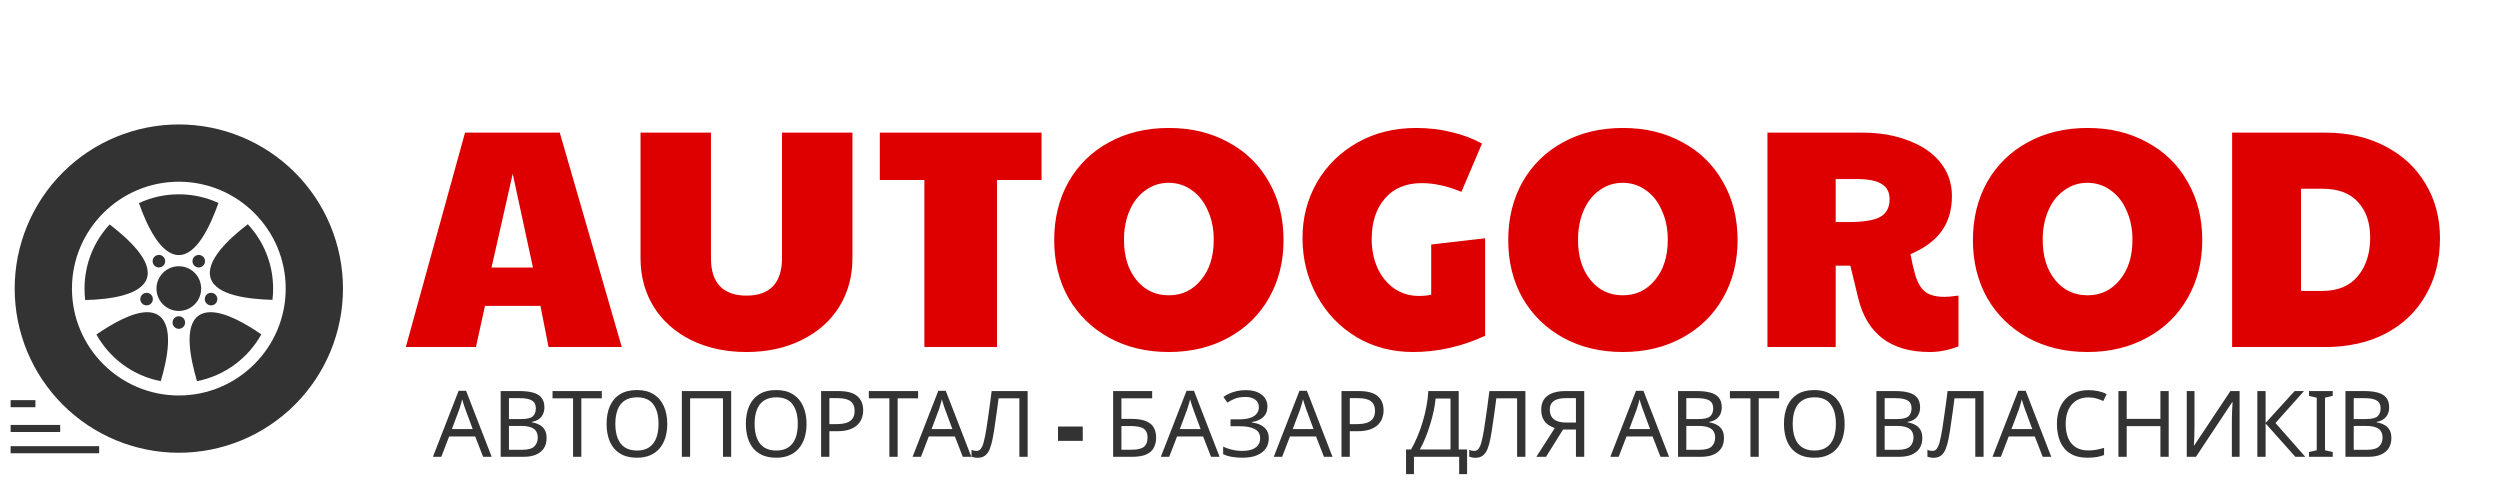
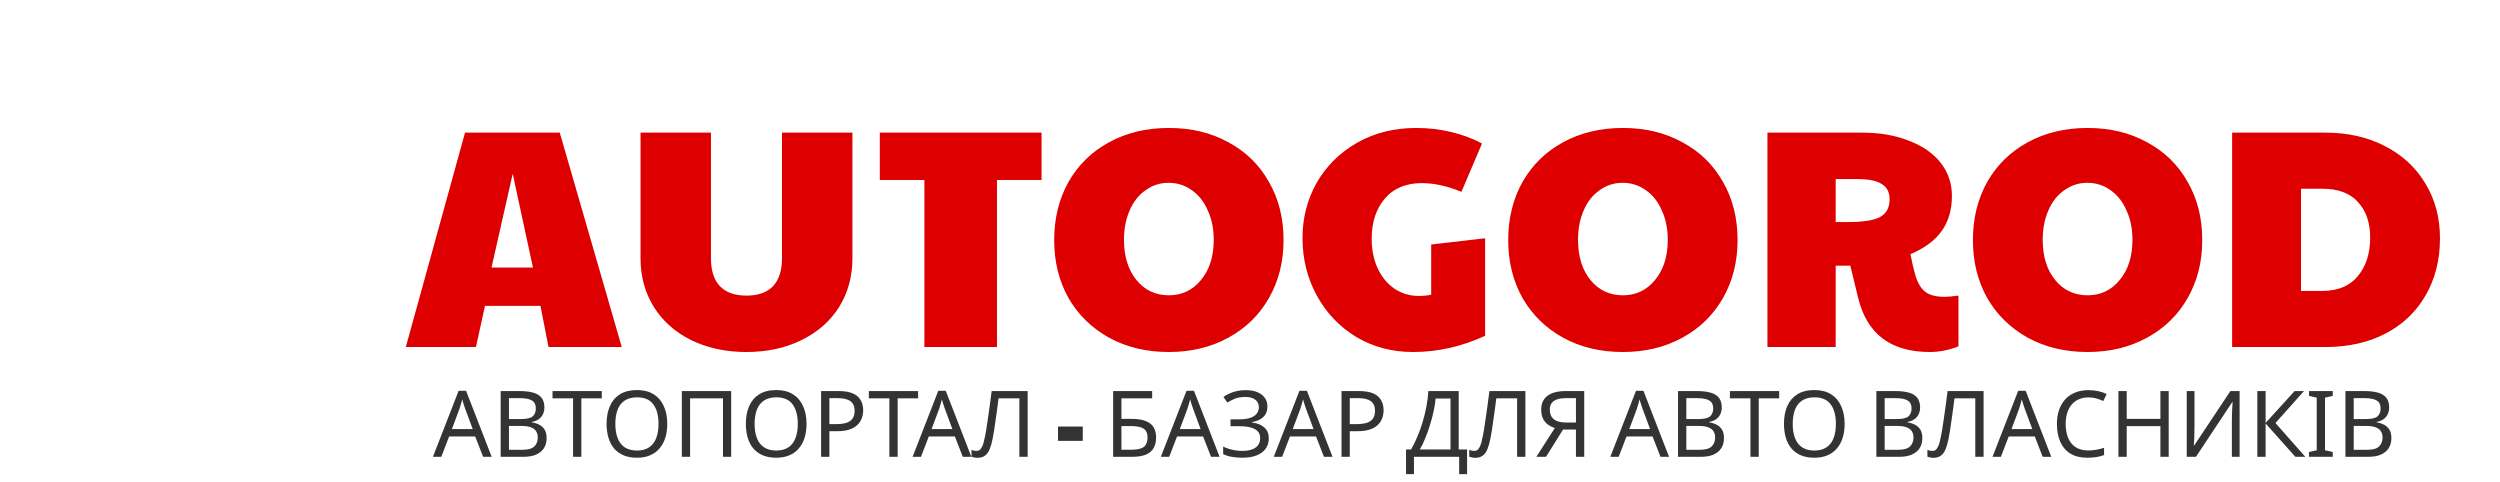
<svg xmlns="http://www.w3.org/2000/svg" width="706" height="136" viewBox="0 0 706 136" fill="none">
  <path d="M131.324 37.456H158.076L175.588 98H154.908L152.62 86.384H136.956L134.404 98H114.604L131.324 37.456ZM150.508 75.56L144.788 49.072L138.804 75.56H150.508ZM210.807 99.408C204.999 99.408 199.807 98.293 195.231 96.064C190.714 93.835 187.194 90.725 184.671 86.736C182.149 82.688 180.887 78.083 180.887 72.92V37.456H200.775V72.92C200.775 76.44 201.626 79.08 203.327 80.84C205.029 82.6 207.522 83.48 210.807 83.48C214.093 83.48 216.586 82.6 218.287 80.84C219.989 79.021 220.839 76.381 220.839 72.92V37.456H240.727V72.92C240.727 78.083 239.466 82.688 236.943 86.736C234.421 90.725 230.871 93.835 226.295 96.064C221.778 98.293 216.615 99.408 210.807 99.408ZM261.042 50.832H248.458V37.456H294.13V50.832H281.546V98H261.042V50.832ZM330.089 99.408C323.753 99.408 318.121 98.059 313.193 95.36C308.323 92.661 304.51 88.936 301.753 84.184C299.054 79.373 297.705 73.917 297.705 67.816C297.705 61.656 299.054 56.171 301.753 51.36C304.51 46.549 308.323 42.824 313.193 40.184C318.121 37.485 323.753 36.136 330.089 36.136C336.425 36.136 342.027 37.485 346.897 40.184C351.825 42.824 355.638 46.549 358.337 51.36C361.094 56.112 362.473 61.597 362.473 67.816C362.473 73.917 361.094 79.373 358.337 84.184C355.638 88.936 351.825 92.661 346.897 95.36C341.969 98.059 336.366 99.408 330.089 99.408ZM330.089 83.392C333.785 83.392 336.806 81.955 339.153 79.08C341.558 76.205 342.761 72.421 342.761 67.728C342.761 64.619 342.203 61.861 341.089 59.456C340.033 56.992 338.537 55.085 336.601 53.736C334.665 52.328 332.465 51.624 330.001 51.624C327.595 51.624 325.425 52.328 323.489 53.736C321.553 55.085 320.057 56.992 319.001 59.456C317.945 61.861 317.417 64.619 317.417 67.728C317.417 72.421 318.59 76.205 320.937 79.08C323.283 81.955 326.334 83.392 330.089 83.392ZM399.068 99.408C393.142 99.408 387.804 98 383.052 95.184C378.3 92.309 374.574 88.408 371.876 83.48C369.177 78.552 367.828 73.125 367.828 67.2C367.828 61.509 369.177 56.288 371.876 51.536C374.633 46.784 378.446 43.029 383.316 40.272C388.185 37.515 393.729 36.136 399.948 36.136C403.35 36.136 406.636 36.517 409.804 37.28C413.03 38.043 415.934 39.128 418.516 40.536L412.708 54.176C408.718 52.533 404.993 51.712 401.532 51.712C397.014 51.712 393.524 53.179 391.059 56.112C388.596 58.987 387.364 62.771 387.364 67.464C387.364 70.515 387.921 73.272 389.036 75.736C390.15 78.141 391.705 80.048 393.7 81.456C395.753 82.864 398.07 83.568 400.652 83.568C402.06 83.568 403.233 83.451 404.172 83.216V69.048L419.396 67.288V94.832C412.766 97.883 405.99 99.408 399.068 99.408ZM458.307 99.408C451.971 99.408 446.339 98.059 441.411 95.36C436.542 92.661 432.729 88.936 429.971 84.184C427.273 79.373 425.923 73.917 425.923 67.816C425.923 61.656 427.273 56.171 429.971 51.36C432.729 46.549 436.542 42.824 441.411 40.184C446.339 37.485 451.971 36.136 458.307 36.136C464.643 36.136 470.246 37.485 475.115 40.184C480.043 42.824 483.857 46.549 486.555 51.36C489.313 56.112 490.691 61.597 490.691 67.816C490.691 73.917 489.313 79.373 486.555 84.184C483.857 88.936 480.043 92.661 475.115 95.36C470.187 98.059 464.585 99.408 458.307 99.408ZM458.307 83.392C462.003 83.392 465.025 81.955 467.371 79.08C469.777 76.205 470.979 72.421 470.979 67.728C470.979 64.619 470.422 61.861 469.307 59.456C468.251 56.992 466.755 55.085 464.819 53.736C462.883 52.328 460.683 51.624 458.219 51.624C455.814 51.624 453.643 52.328 451.707 53.736C449.771 55.085 448.275 56.992 447.219 59.456C446.163 61.861 445.635 64.619 445.635 67.728C445.635 72.421 446.809 76.205 449.155 79.08C451.502 81.955 454.553 83.392 458.307 83.392ZM544.974 99.408C533.945 99.408 527.198 94.304 524.734 84.096L522.534 75.032H518.398V98H499.126V37.456H525.79C530.836 37.456 535.265 38.219 539.078 39.744C542.95 41.211 545.942 43.293 548.054 45.992C550.166 48.691 551.222 51.8 551.222 55.32C551.222 59.251 550.254 62.565 548.318 65.264C546.441 67.904 543.508 70.075 539.518 71.776C539.929 74.005 540.398 76.029 540.926 77.848C541.63 80.077 542.598 81.632 543.83 82.512C545.062 83.392 546.852 83.832 549.198 83.832C550.02 83.832 551.31 83.715 553.07 83.48V97.824C550.313 98.88 547.614 99.408 544.974 99.408ZM521.742 62.712C526.084 62.712 529.134 62.243 530.894 61.304C532.713 60.307 533.622 58.635 533.622 56.288C533.622 54.293 532.889 52.856 531.422 51.976C529.956 51.037 527.638 50.568 524.47 50.568H518.398V62.712H521.742ZM589.534 99.408C583.198 99.408 577.566 98.059 572.638 95.36C567.769 92.661 563.955 88.936 561.198 84.184C558.499 79.373 557.15 73.917 557.15 67.816C557.15 61.656 558.499 56.171 561.198 51.36C563.955 46.549 567.769 42.824 572.638 40.184C577.566 37.485 583.198 36.136 589.534 36.136C595.87 36.136 601.473 37.485 606.342 40.184C611.27 42.824 615.083 46.549 617.782 51.36C620.539 56.112 621.918 61.597 621.918 67.816C621.918 73.917 620.539 79.373 617.782 84.184C615.083 88.936 611.27 92.661 606.342 95.36C601.414 98.059 595.811 99.408 589.534 99.408ZM589.534 83.392C593.23 83.392 596.251 81.955 598.598 79.08C601.003 76.205 602.206 72.421 602.206 67.728C602.206 64.619 601.649 61.861 600.534 59.456C599.478 56.992 597.982 55.085 596.046 53.736C594.11 52.328 591.91 51.624 589.446 51.624C587.041 51.624 584.87 52.328 582.934 53.736C580.998 55.085 579.502 56.992 578.446 59.456C577.39 61.861 576.862 64.619 576.862 67.728C576.862 72.421 578.035 76.205 580.382 79.08C582.729 81.955 585.779 83.392 589.534 83.392ZM630.353 37.456H656.665C663.001 37.456 668.603 38.717 673.473 41.24C678.401 43.763 682.214 47.283 684.913 51.8C687.67 56.317 689.049 61.48 689.049 67.288C689.049 73.389 687.699 78.757 685.001 83.392C682.361 88.027 678.577 91.635 673.649 94.216C668.779 96.739 663.118 98 656.665 98H630.353V37.456ZM655.785 82.16C660.185 82.16 663.529 80.781 665.817 78.024C668.163 75.208 669.337 71.571 669.337 67.112C669.337 62.888 668.193 59.544 665.905 57.08C663.675 54.557 660.302 53.296 655.785 53.296H649.801V82.16H655.785Z" fill="#DE0000" />
  <path d="M136.43 129L134.194 123.254H126.836L124.626 129H122.26L129.514 110.358H131.62L138.848 129H136.43ZM131.412 115.558C131.36 115.419 131.273 115.168 131.152 114.804C131.03 114.44 130.909 114.067 130.788 113.686C130.684 113.287 130.597 112.984 130.528 112.776C130.441 113.123 130.346 113.478 130.242 113.842C130.155 114.189 130.06 114.509 129.956 114.804C129.869 115.099 129.791 115.35 129.722 115.558L127.616 121.174H133.492L131.412 115.558ZM146.691 110.436C148.234 110.436 149.525 110.583 150.565 110.878C151.623 111.173 152.411 111.658 152.931 112.334C153.469 113.01 153.737 113.911 153.737 115.038C153.737 115.766 153.599 116.416 153.321 116.988C153.061 117.543 152.663 118.011 152.125 118.392C151.605 118.756 150.964 119.007 150.201 119.146V119.276C150.981 119.397 151.683 119.623 152.307 119.952C152.949 120.281 153.451 120.749 153.815 121.356C154.179 121.963 154.361 122.751 154.361 123.722C154.361 124.849 154.101 125.811 153.581 126.608C153.061 127.388 152.316 127.986 151.345 128.402C150.392 128.801 149.248 129 147.913 129H141.387V110.436H146.691ZM147.159 118.34C148.754 118.34 149.846 118.089 150.435 117.586C151.025 117.066 151.319 116.303 151.319 115.298C151.319 114.275 150.955 113.547 150.227 113.114C149.517 112.663 148.373 112.438 146.795 112.438H143.727V118.34H147.159ZM143.727 120.29V127.024H147.471C149.118 127.024 150.262 126.703 150.903 126.062C151.545 125.421 151.865 124.58 151.865 123.54C151.865 122.881 151.718 122.309 151.423 121.824C151.146 121.339 150.669 120.966 149.993 120.706C149.335 120.429 148.433 120.29 147.289 120.29H143.727ZM164.173 129H161.833V112.49H156.035V110.436H169.945V112.49H164.173V129ZM188.435 119.692C188.435 121.131 188.253 122.439 187.889 123.618C187.525 124.779 186.979 125.785 186.251 126.634C185.54 127.483 184.648 128.133 183.573 128.584C182.516 129.035 181.285 129.26 179.881 129.26C178.425 129.26 177.16 129.035 176.085 128.584C175.01 128.116 174.118 127.466 173.407 126.634C172.696 125.785 172.168 124.771 171.821 123.592C171.474 122.413 171.301 121.105 171.301 119.666C171.301 117.759 171.613 116.095 172.237 114.674C172.861 113.253 173.806 112.143 175.071 111.346C176.354 110.549 177.966 110.15 179.907 110.15C181.762 110.15 183.322 110.549 184.587 111.346C185.852 112.126 186.806 113.235 187.447 114.674C188.106 116.095 188.435 117.768 188.435 119.692ZM173.771 119.692C173.771 121.252 173.988 122.595 174.421 123.722C174.854 124.849 175.522 125.715 176.423 126.322C177.342 126.929 178.494 127.232 179.881 127.232C181.285 127.232 182.429 126.929 183.313 126.322C184.214 125.715 184.882 124.849 185.315 123.722C185.748 122.595 185.965 121.252 185.965 119.692C185.965 117.352 185.48 115.523 184.509 114.206C183.538 112.871 182.004 112.204 179.907 112.204C178.503 112.204 177.342 112.507 176.423 113.114C175.522 113.703 174.854 114.561 174.421 115.688C173.988 116.797 173.771 118.132 173.771 119.692ZM192.549 129V110.436H206.485V129H204.171V112.49H194.889V129H192.549ZM227.765 119.692C227.765 121.131 227.583 122.439 227.219 123.618C226.855 124.779 226.309 125.785 225.581 126.634C224.87 127.483 223.978 128.133 222.903 128.584C221.846 129.035 220.615 129.26 219.211 129.26C217.755 129.26 216.49 129.035 215.415 128.584C214.34 128.116 213.448 127.466 212.737 126.634C212.026 125.785 211.498 124.771 211.151 123.592C210.804 122.413 210.631 121.105 210.631 119.666C210.631 117.759 210.943 116.095 211.567 114.674C212.191 113.253 213.136 112.143 214.401 111.346C215.684 110.549 217.296 110.15 219.237 110.15C221.092 110.15 222.652 110.549 223.917 111.346C225.182 112.126 226.136 113.235 226.777 114.674C227.436 116.095 227.765 117.768 227.765 119.692ZM213.101 119.692C213.101 121.252 213.318 122.595 213.751 123.722C214.184 124.849 214.852 125.715 215.753 126.322C216.672 126.929 217.824 127.232 219.211 127.232C220.615 127.232 221.759 126.929 222.643 126.322C223.544 125.715 224.212 124.849 224.645 123.722C225.078 122.595 225.295 121.252 225.295 119.692C225.295 117.352 224.81 115.523 223.839 114.206C222.868 112.871 221.334 112.204 219.237 112.204C217.833 112.204 216.672 112.507 215.753 113.114C214.852 113.703 214.184 114.561 213.751 115.688C213.318 116.797 213.101 118.132 213.101 119.692ZM236.793 110.436C239.22 110.436 240.988 110.913 242.097 111.866C243.207 112.819 243.761 114.163 243.761 115.896C243.761 116.659 243.631 117.395 243.371 118.106C243.129 118.799 242.721 119.423 242.149 119.978C241.577 120.533 240.815 120.975 239.861 121.304C238.908 121.616 237.738 121.772 236.351 121.772H234.219V129H231.879V110.436H236.793ZM236.585 112.438H234.219V119.77H236.091C237.27 119.77 238.249 119.649 239.029 119.406C239.809 119.146 240.39 118.739 240.771 118.184C241.153 117.629 241.343 116.901 241.343 116C241.343 114.804 240.962 113.911 240.199 113.322C239.437 112.733 238.232 112.438 236.585 112.438ZM253.498 129H251.158V112.49H245.36V110.436H259.27V112.49H253.498V129ZM271.889 129L269.653 123.254H262.295L260.085 129H257.719L264.973 110.358H267.079L274.307 129H271.889ZM266.871 115.558C266.819 115.419 266.732 115.168 266.611 114.804C266.489 114.44 266.368 114.067 266.247 113.686C266.143 113.287 266.056 112.984 265.987 112.776C265.9 113.123 265.805 113.478 265.701 113.842C265.614 114.189 265.519 114.509 265.415 114.804C265.328 115.099 265.25 115.35 265.181 115.558L263.075 121.174H268.951L266.871 115.558ZM290.21 129H287.87V112.49H281.994C281.873 113.443 281.743 114.449 281.604 115.506C281.466 116.546 281.318 117.577 281.162 118.6C281.024 119.623 280.885 120.585 280.746 121.486C280.608 122.387 280.469 123.176 280.33 123.852C280.105 125.013 279.828 126.001 279.498 126.816C279.169 127.631 278.727 128.246 278.172 128.662C277.635 129.078 276.924 129.286 276.04 129.286C275.746 129.286 275.442 129.251 275.13 129.182C274.836 129.13 274.576 129.061 274.35 128.974V127.024C274.541 127.111 274.758 127.189 275 127.258C275.243 127.31 275.503 127.336 275.78 127.336C276.3 127.336 276.708 127.128 277.002 126.712C277.314 126.279 277.557 125.75 277.73 125.126C277.904 124.485 278.051 123.852 278.172 123.228C278.276 122.725 278.398 122.058 278.536 121.226C278.675 120.377 278.822 119.389 278.978 118.262C279.152 117.135 279.325 115.913 279.498 114.596C279.689 113.261 279.871 111.875 280.044 110.436H290.21V129ZM298.778 120.446H305.772V124.502H298.778V120.446ZM314.348 129V110.436H325.372V112.49H316.688V118.288H319.444C321.299 118.288 322.738 118.522 323.76 118.99C324.783 119.441 325.494 120.065 325.892 120.862C326.291 121.642 326.49 122.543 326.49 123.566C326.49 124.693 326.265 125.663 325.814 126.478C325.381 127.293 324.67 127.917 323.682 128.35C322.694 128.783 321.394 129 319.782 129H314.348ZM319.548 126.998C321.212 126.998 322.382 126.721 323.058 126.166C323.734 125.594 324.072 124.727 324.072 123.566C324.072 122.769 323.908 122.136 323.578 121.668C323.266 121.183 322.746 120.836 322.018 120.628C321.308 120.42 320.354 120.316 319.158 120.316H316.688V126.998H319.548ZM341.992 129L339.756 123.254H332.398L330.188 129H327.822L335.076 110.358H337.182L344.41 129H341.992ZM336.974 115.558C336.922 115.419 336.836 115.168 336.714 114.804C336.593 114.44 336.472 114.067 336.35 113.686C336.246 113.287 336.16 112.984 336.09 112.776C336.004 113.123 335.908 113.478 335.804 113.842C335.718 114.189 335.622 114.509 335.518 114.804C335.432 115.099 335.354 115.35 335.284 115.558L333.178 121.174H339.054L336.974 115.558ZM357.922 114.778C357.922 116.043 357.523 117.049 356.726 117.794C355.928 118.522 354.862 118.99 353.528 119.198V119.302C355.088 119.51 356.275 119.995 357.09 120.758C357.904 121.521 358.312 122.517 358.312 123.748C358.312 124.84 358.034 125.802 357.48 126.634C356.925 127.449 356.093 128.09 354.984 128.558C353.874 129.026 352.488 129.26 350.824 129.26C349.818 129.26 348.856 129.182 347.938 129.026C347.036 128.887 346.196 128.627 345.416 128.246V126.114C345.953 126.374 346.525 126.599 347.132 126.79C347.756 126.963 348.38 127.102 349.004 127.206C349.628 127.293 350.226 127.336 350.798 127.336C352.462 127.336 353.718 127.024 354.568 126.4C355.434 125.776 355.868 124.892 355.868 123.748C355.868 122.569 355.365 121.711 354.36 121.174C353.354 120.637 351.95 120.368 350.148 120.368H347.496V118.418H350.018C351.248 118.418 352.262 118.279 353.06 118.002C353.874 117.725 354.481 117.335 354.88 116.832C355.296 116.312 355.504 115.705 355.504 115.012C355.504 114.076 355.157 113.357 354.464 112.854C353.77 112.351 352.869 112.1 351.76 112.1C350.598 112.1 349.628 112.247 348.848 112.542C348.085 112.837 347.34 113.218 346.612 113.686L345.494 112.1C345.979 111.736 346.534 111.415 347.158 111.138C347.799 110.843 348.51 110.609 349.29 110.436C350.07 110.263 350.902 110.176 351.786 110.176C353.12 110.176 354.238 110.375 355.14 110.774C356.058 111.173 356.752 111.719 357.22 112.412C357.688 113.088 357.922 113.877 357.922 114.778ZM373.883 129L371.647 123.254H364.289L362.079 129H359.713L366.967 110.358H369.073L376.301 129H373.883ZM368.865 115.558C368.813 115.419 368.726 115.168 368.605 114.804C368.484 114.44 368.362 114.067 368.241 113.686C368.137 113.287 368.05 112.984 367.981 112.776C367.894 113.123 367.799 113.478 367.695 113.842C367.608 114.189 367.513 114.509 367.409 114.804C367.322 115.099 367.244 115.35 367.175 115.558L365.069 121.174H370.945L368.865 115.558ZM383.754 110.436C386.181 110.436 387.949 110.913 389.058 111.866C390.168 112.819 390.722 114.163 390.722 115.896C390.722 116.659 390.592 117.395 390.332 118.106C390.09 118.799 389.682 119.423 389.11 119.978C388.538 120.533 387.776 120.975 386.822 121.304C385.869 121.616 384.699 121.772 383.312 121.772H381.18V129H378.84V110.436H383.754ZM383.546 112.438H381.18V119.77H383.052C384.231 119.77 385.21 119.649 385.99 119.406C386.77 119.146 387.351 118.739 387.732 118.184C388.114 117.629 388.304 116.901 388.304 116C388.304 114.804 387.923 113.911 387.16 113.322C386.398 112.733 385.193 112.438 383.546 112.438ZM411.938 110.436V126.92H414.304V133.888H412.068V129H399.302V133.888H397.066V126.92H398.496C399.12 125.845 399.709 124.641 400.264 123.306C400.836 121.971 401.339 120.576 401.772 119.12C402.205 117.647 402.561 116.173 402.838 114.7C403.115 113.227 403.289 111.805 403.358 110.436H411.938ZM405.412 112.542C405.343 113.547 405.169 114.683 404.892 115.948C404.632 117.213 404.294 118.513 403.878 119.848C403.479 121.165 403.029 122.439 402.526 123.67C402.041 124.901 401.521 125.984 400.966 126.92H409.624V112.542H405.412ZM430.773 129H428.433V112.49H422.557C422.435 113.443 422.305 114.449 422.167 115.506C422.028 116.546 421.881 117.577 421.725 118.6C421.586 119.623 421.447 120.585 421.309 121.486C421.17 122.387 421.031 123.176 420.893 123.852C420.667 125.013 420.39 126.001 420.061 126.816C419.731 127.631 419.289 128.246 418.735 128.662C418.197 129.078 417.487 129.286 416.603 129.286C416.308 129.286 416.005 129.251 415.693 129.182C415.398 129.13 415.138 129.061 414.913 128.974V127.024C415.103 127.111 415.32 127.189 415.563 127.258C415.805 127.31 416.065 127.336 416.343 127.336C416.863 127.336 417.27 127.128 417.565 126.712C417.877 126.279 418.119 125.75 418.293 125.126C418.466 124.485 418.613 123.852 418.735 123.228C418.839 122.725 418.96 122.058 419.099 121.226C419.237 120.377 419.385 119.389 419.541 118.262C419.714 117.135 419.887 115.913 420.061 114.596C420.251 113.261 420.433 111.875 420.607 110.436H430.773V129ZM441.407 121.304L436.597 129H433.867L439.067 120.888C438.408 120.663 437.784 120.351 437.195 119.952C436.623 119.553 436.155 119.007 435.791 118.314C435.427 117.621 435.245 116.728 435.245 115.636C435.245 113.955 435.826 112.672 436.987 111.788C438.148 110.887 439.882 110.436 442.187 110.436H447.387V129H445.047V121.304H441.407ZM442.239 112.438C441.251 112.438 440.419 112.551 439.743 112.776C439.067 113.001 438.547 113.357 438.183 113.842C437.836 114.327 437.663 114.96 437.663 115.74C437.663 116.884 438.044 117.768 438.807 118.392C439.57 119.016 440.748 119.328 442.343 119.328H445.047V112.438H442.239ZM468.92 129L466.684 123.254H459.326L457.116 129H454.75L462.004 110.358H464.11L471.338 129H468.92ZM463.902 115.558C463.85 115.419 463.763 115.168 463.642 114.804C463.521 114.44 463.399 114.067 463.278 113.686C463.174 113.287 463.087 112.984 463.018 112.776C462.931 113.123 462.836 113.478 462.732 113.842C462.645 114.189 462.55 114.509 462.446 114.804C462.359 115.099 462.281 115.35 462.212 115.558L460.106 121.174H465.982L463.902 115.558ZM479.181 110.436C480.724 110.436 482.015 110.583 483.055 110.878C484.113 111.173 484.901 111.658 485.421 112.334C485.959 113.01 486.227 113.911 486.227 115.038C486.227 115.766 486.089 116.416 485.811 116.988C485.551 117.543 485.153 118.011 484.615 118.392C484.095 118.756 483.454 119.007 482.691 119.146V119.276C483.471 119.397 484.173 119.623 484.797 119.952C485.439 120.281 485.941 120.749 486.305 121.356C486.669 121.963 486.851 122.751 486.851 123.722C486.851 124.849 486.591 125.811 486.071 126.608C485.551 127.388 484.806 127.986 483.835 128.402C482.882 128.801 481.738 129 480.403 129H473.877V110.436H479.181ZM479.649 118.34C481.244 118.34 482.336 118.089 482.925 117.586C483.515 117.066 483.809 116.303 483.809 115.298C483.809 114.275 483.445 113.547 482.717 113.114C482.007 112.663 480.863 112.438 479.285 112.438H476.217V118.34H479.649ZM476.217 120.29V127.024H479.961C481.608 127.024 482.752 126.703 483.393 126.062C484.035 125.421 484.355 124.58 484.355 123.54C484.355 122.881 484.208 122.309 483.913 121.824C483.636 121.339 483.159 120.966 482.483 120.706C481.825 120.429 480.923 120.29 479.779 120.29H476.217ZM496.664 129H494.324V112.49H488.526V110.436H502.436V112.49H496.664V129ZM520.925 119.692C520.925 121.131 520.743 122.439 520.379 123.618C520.015 124.779 519.469 125.785 518.741 126.634C518.03 127.483 517.138 128.133 516.063 128.584C515.006 129.035 513.775 129.26 512.371 129.26C510.915 129.26 509.65 129.035 508.575 128.584C507.5 128.116 506.608 127.466 505.897 126.634C505.186 125.785 504.658 124.771 504.311 123.592C503.964 122.413 503.791 121.105 503.791 119.666C503.791 117.759 504.103 116.095 504.727 114.674C505.351 113.253 506.296 112.143 507.561 111.346C508.844 110.549 510.456 110.15 512.397 110.15C514.252 110.15 515.812 110.549 517.077 111.346C518.342 112.126 519.296 113.235 519.937 114.674C520.596 116.095 520.925 117.768 520.925 119.692ZM506.261 119.692C506.261 121.252 506.478 122.595 506.911 123.722C507.344 124.849 508.012 125.715 508.913 126.322C509.832 126.929 510.984 127.232 512.371 127.232C513.775 127.232 514.919 126.929 515.803 126.322C516.704 125.715 517.372 124.849 517.805 123.722C518.238 122.595 518.455 121.252 518.455 119.692C518.455 117.352 517.97 115.523 516.999 114.206C516.028 112.871 514.494 112.204 512.397 112.204C510.993 112.204 509.832 112.507 508.913 113.114C508.012 113.703 507.344 114.561 506.911 115.688C506.478 116.797 506.261 118.132 506.261 119.692ZM535.193 110.436C536.736 110.436 538.027 110.583 539.067 110.878C540.125 111.173 540.913 111.658 541.433 112.334C541.971 113.01 542.239 113.911 542.239 115.038C542.239 115.766 542.101 116.416 541.823 116.988C541.563 117.543 541.165 118.011 540.627 118.392C540.107 118.756 539.466 119.007 538.703 119.146V119.276C539.483 119.397 540.185 119.623 540.809 119.952C541.451 120.281 541.953 120.749 542.317 121.356C542.681 121.963 542.863 122.751 542.863 123.722C542.863 124.849 542.603 125.811 542.083 126.608C541.563 127.388 540.818 127.986 539.847 128.402C538.894 128.801 537.75 129 536.415 129H529.889V110.436H535.193ZM535.661 118.34C537.256 118.34 538.348 118.089 538.937 117.586C539.527 117.066 539.821 116.303 539.821 115.298C539.821 114.275 539.457 113.547 538.729 113.114C538.019 112.663 536.875 112.438 535.297 112.438H532.229V118.34H535.661ZM532.229 120.29V127.024H535.973C537.62 127.024 538.764 126.703 539.405 126.062C540.047 125.421 540.367 124.58 540.367 123.54C540.367 122.881 540.22 122.309 539.925 121.824C539.648 121.339 539.171 120.966 538.495 120.706C537.837 120.429 536.935 120.29 535.791 120.29H532.229ZM560.163 129H557.823V112.49H551.947C551.826 113.443 551.696 114.449 551.557 115.506C551.419 116.546 551.271 117.577 551.115 118.6C550.977 119.623 550.838 120.585 550.699 121.486C550.561 122.387 550.422 123.176 550.283 123.852C550.058 125.013 549.781 126.001 549.451 126.816C549.122 127.631 548.68 128.246 548.125 128.662C547.588 129.078 546.877 129.286 545.993 129.286C545.699 129.286 545.395 129.251 545.083 129.182C544.789 129.13 544.529 129.061 544.303 128.974V127.024C544.494 127.111 544.711 127.189 544.953 127.258C545.196 127.31 545.456 127.336 545.733 127.336C546.253 127.336 546.661 127.128 546.955 126.712C547.267 126.279 547.51 125.75 547.683 125.126C547.857 124.485 548.004 123.852 548.125 123.228C548.229 122.725 548.351 122.058 548.489 121.226C548.628 120.377 548.775 119.389 548.931 118.262C549.105 117.135 549.278 115.913 549.451 114.596C549.642 113.261 549.824 111.875 549.997 110.436H560.163V129ZM576.856 129L574.62 123.254H567.262L565.052 129H562.686L569.94 110.358H572.046L579.274 129H576.856ZM571.838 115.558C571.786 115.419 571.699 115.168 571.578 114.804C571.456 114.44 571.335 114.067 571.214 113.686C571.11 113.287 571.023 112.984 570.954 112.776C570.867 113.123 570.772 113.478 570.668 113.842C570.581 114.189 570.486 114.509 570.382 114.804C570.295 115.099 570.217 115.35 570.148 115.558L568.042 121.174H573.918L571.838 115.558ZM589.769 112.23C588.781 112.23 587.888 112.403 587.091 112.75C586.294 113.079 585.618 113.573 585.063 114.232C584.508 114.873 584.084 115.662 583.789 116.598C583.494 117.517 583.347 118.557 583.347 119.718C583.347 121.243 583.581 122.569 584.049 123.696C584.534 124.823 585.245 125.689 586.181 126.296C587.134 126.903 588.322 127.206 589.743 127.206C590.558 127.206 591.329 127.137 592.057 126.998C592.785 126.859 593.496 126.686 594.189 126.478V128.506C593.496 128.766 592.776 128.957 592.031 129.078C591.303 129.199 590.428 129.26 589.405 129.26C587.516 129.26 585.938 128.87 584.673 128.09C583.408 127.31 582.454 126.201 581.813 124.762C581.189 123.323 580.877 121.633 580.877 119.692C580.877 118.288 581.068 117.005 581.449 115.844C581.848 114.683 582.42 113.677 583.165 112.828C583.928 111.979 584.864 111.329 585.973 110.878C587.082 110.41 588.356 110.176 589.795 110.176C590.748 110.176 591.667 110.271 592.551 110.462C593.435 110.653 594.224 110.921 594.917 111.268L593.981 113.244C593.409 112.984 592.768 112.75 592.057 112.542C591.364 112.334 590.601 112.23 589.769 112.23ZM612.437 129H610.097V120.342H600.581V129H598.241V110.436H600.581V118.288H610.097V110.436H612.437V129ZM617.538 110.436H619.722V120.628C619.722 121.061 619.714 121.538 619.696 122.058C619.696 122.561 619.688 123.063 619.67 123.566C619.653 124.069 619.627 124.519 619.592 124.918C619.575 125.299 619.558 125.594 619.54 125.802H619.644L629.862 110.436H632.462V129H630.278V118.912C630.278 118.444 630.287 117.941 630.304 117.404C630.322 116.849 630.339 116.321 630.356 115.818C630.391 115.298 630.417 114.839 630.434 114.44C630.452 114.041 630.469 113.747 630.486 113.556H630.382L620.138 129H617.538V110.436ZM651.015 129H648.207L639.809 119.588V129H637.469V110.436H639.809V119.432L647.999 110.436H650.651L642.591 119.458L651.015 129ZM658.768 129H652.06V127.648L654.244 127.154V112.308L652.06 111.788V110.436H658.768V111.788L656.584 112.308V127.154L658.768 127.648V129ZM667.656 110.436C669.199 110.436 670.49 110.583 671.53 110.878C672.587 111.173 673.376 111.658 673.896 112.334C674.433 113.01 674.702 113.911 674.702 115.038C674.702 115.766 674.563 116.416 674.286 116.988C674.026 117.543 673.627 118.011 673.09 118.392C672.57 118.756 671.929 119.007 671.166 119.146V119.276C671.946 119.397 672.648 119.623 673.272 119.952C673.913 120.281 674.416 120.749 674.78 121.356C675.144 121.963 675.326 122.751 675.326 123.722C675.326 124.849 675.066 125.811 674.546 126.608C674.026 127.388 673.281 127.986 672.31 128.402C671.357 128.801 670.213 129 668.878 129H662.352V110.436H667.656ZM668.124 118.34C669.719 118.34 670.811 118.089 671.4 117.586C671.989 117.066 672.284 116.303 672.284 115.298C672.284 114.275 671.92 113.547 671.192 113.114C670.481 112.663 669.337 112.438 667.76 112.438H664.692V118.34H668.124ZM664.692 120.29V127.024H668.436C670.083 127.024 671.227 126.703 671.868 126.062C672.509 125.421 672.83 124.58 672.83 123.54C672.83 122.881 672.683 122.309 672.388 121.824C672.111 121.339 671.634 120.966 670.958 120.706C670.299 120.429 669.398 120.29 668.254 120.29H664.692Z" fill="#333333" />
-   <path d="M50.5 35.143C38.205 35.143 26.414 40.027 17.72 48.72C9.027 57.414 4.143 69.205 4.143 81.5C4.143 93.795 9.027 105.586 17.72 114.28C26.414 122.973 38.205 127.857 50.5 127.857C56.588 127.857 62.616 126.658 68.24 124.329C73.865 121.999 78.975 118.584 83.28 114.28C87.584 109.975 90.999 104.865 93.329 99.24C95.658 93.616 96.857 87.588 96.857 81.5C96.857 75.412 95.658 69.384 93.329 63.76C90.999 58.135 87.584 53.025 83.28 48.72C78.975 44.416 73.865 41.001 68.24 38.671C62.616 36.342 56.588 35.143 50.5 35.143ZM50.5 51.318C67.148 51.318 80.682 64.852 80.682 81.5C80.682 98.148 67.148 111.682 50.5 111.682C33.852 111.682 20.318 98.148 20.318 81.5C20.318 64.852 33.852 51.318 50.5 51.318ZM50.5 54.869C46.472 54.869 42.657 55.761 39.238 57.355C41.516 63.841 45.414 72.031 50.5 72.031C55.594 72.031 59.362 63.815 61.695 57.324C58.293 55.749 54.501 54.869 50.5 54.869ZM69.98 63.328C64.513 67.499 57.919 73.742 59.492 78.582C61.066 83.427 70.047 84.472 76.942 84.684C77.066 83.64 77.131 82.578 77.131 81.5C77.131 74.469 74.418 68.084 69.98 63.328ZM30.975 63.376C26.564 68.126 23.869 74.493 23.869 81.5C23.869 82.595 23.936 83.674 24.064 84.733C30.935 84.57 39.92 83.393 41.491 78.559C43.064 73.718 36.425 67.6 30.975 63.376ZM44.821 71.985C44.463 71.995 44.117 72.113 43.828 72.323C43.447 72.6 43.192 73.017 43.118 73.482C43.044 73.947 43.158 74.422 43.435 74.803C43.712 75.184 44.129 75.439 44.593 75.513C45.059 75.587 45.534 75.473 45.915 75.196C46.103 75.059 46.263 74.886 46.385 74.687C46.507 74.489 46.588 74.268 46.625 74.037C46.661 73.807 46.652 73.572 46.598 73.345C46.543 73.118 46.445 72.905 46.308 72.716C46.138 72.482 45.914 72.294 45.655 72.166C45.396 72.039 45.109 71.977 44.821 71.985ZM56.179 71.985C56.137 71.984 56.095 71.984 56.053 71.986C55.786 71.997 55.525 72.069 55.289 72.195C55.054 72.321 54.849 72.499 54.692 72.716C54.555 72.904 54.457 73.118 54.402 73.345C54.348 73.572 54.339 73.807 54.375 74.037C54.411 74.268 54.493 74.489 54.615 74.687C54.737 74.886 54.897 75.059 55.085 75.196C55.466 75.473 55.941 75.587 56.406 75.513C56.871 75.439 57.288 75.184 57.565 74.803C57.842 74.422 57.956 73.947 57.882 73.482C57.808 73.017 57.553 72.6 57.172 72.323C56.883 72.113 56.537 71.995 56.179 71.985ZM50.5 75.188C48.826 75.188 47.22 75.853 46.036 77.036C44.853 78.22 44.188 79.826 44.188 81.5C44.188 83.174 44.853 84.78 46.036 85.964C47.22 87.147 48.826 87.812 50.5 87.812C52.174 87.812 53.78 87.147 54.964 85.964C56.147 84.78 56.812 83.174 56.812 81.5C56.812 79.826 56.147 78.22 54.964 77.036C53.78 75.853 52.174 75.188 50.5 75.188ZM41.367 82.691C41.189 82.694 41.013 82.723 40.844 82.778C40.622 82.85 40.417 82.965 40.239 83.116C40.062 83.267 39.916 83.452 39.811 83.66C39.705 83.868 39.641 84.094 39.622 84.327C39.604 84.559 39.632 84.793 39.704 85.015C39.849 85.463 40.167 85.834 40.586 86.048C41.006 86.262 41.493 86.3 41.941 86.155C42.163 86.083 42.368 85.968 42.545 85.816C42.723 85.665 42.868 85.48 42.974 85.272C43.08 85.065 43.144 84.838 43.162 84.606C43.181 84.373 43.153 84.139 43.081 83.918C42.964 83.557 42.734 83.243 42.426 83.022C42.117 82.802 41.746 82.686 41.367 82.691ZM59.684 82.692C59.297 82.676 58.914 82.786 58.595 83.007C58.276 83.229 58.039 83.548 57.919 83.918C57.847 84.139 57.819 84.373 57.838 84.605C57.856 84.838 57.92 85.064 58.026 85.272C58.132 85.48 58.277 85.665 58.455 85.816C58.632 85.968 58.837 86.082 59.059 86.154C59.507 86.3 59.994 86.262 60.414 86.048C60.833 85.834 61.151 85.463 61.296 85.015C61.368 84.793 61.396 84.559 61.377 84.327C61.359 84.094 61.295 83.868 61.189 83.66C61.084 83.452 60.938 83.267 60.761 83.116C60.583 82.965 60.378 82.85 60.156 82.778C60.003 82.728 59.845 82.699 59.684 82.692ZM41.508 88.159C37.249 88.18 31.597 91.48 27.221 94.458C30.975 101.198 37.57 106.129 45.398 107.642C47.368 101.056 49.031 92.134 44.915 89.143C43.958 88.448 42.797 88.153 41.508 88.159ZM59.462 88.163C58.164 88.163 56.998 88.462 56.04 89.158C51.919 92.153 53.7 101.015 55.629 107.637C63.457 106.115 70.05 101.175 73.797 94.426C69.456 91.423 63.749 88.163 59.462 88.163V88.163ZM50.5 89.308C50.029 89.308 49.578 89.495 49.245 89.828C48.912 90.161 48.725 90.612 48.725 91.083C48.725 91.554 48.912 92.006 49.245 92.339C49.578 92.671 50.029 92.859 50.5 92.859C50.971 92.859 51.422 92.671 51.755 92.339C52.088 92.006 52.275 91.554 52.275 91.083C52.275 90.612 52.088 90.161 51.755 89.828C51.422 89.495 50.971 89.308 50.5 89.308Z" fill="#333333" />
-   <line x1="3" y1="127" x2="28" y2="127" stroke="#333333" stroke-width="2" />
-   <line x1="3" y1="121" x2="17" y2="121" stroke="#333333" stroke-width="2" />
-   <line x1="3" y1="114" x2="10" y2="114" stroke="#333333" stroke-width="2" />
</svg>